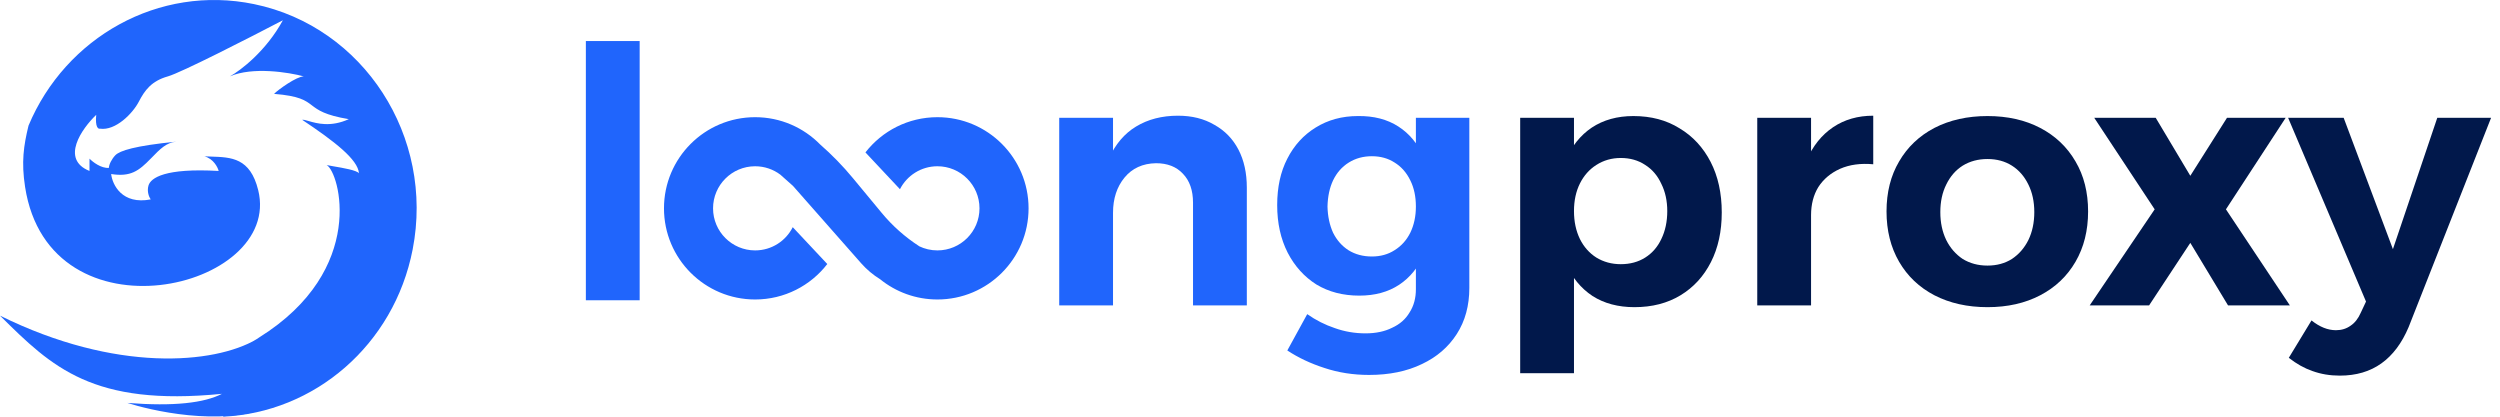
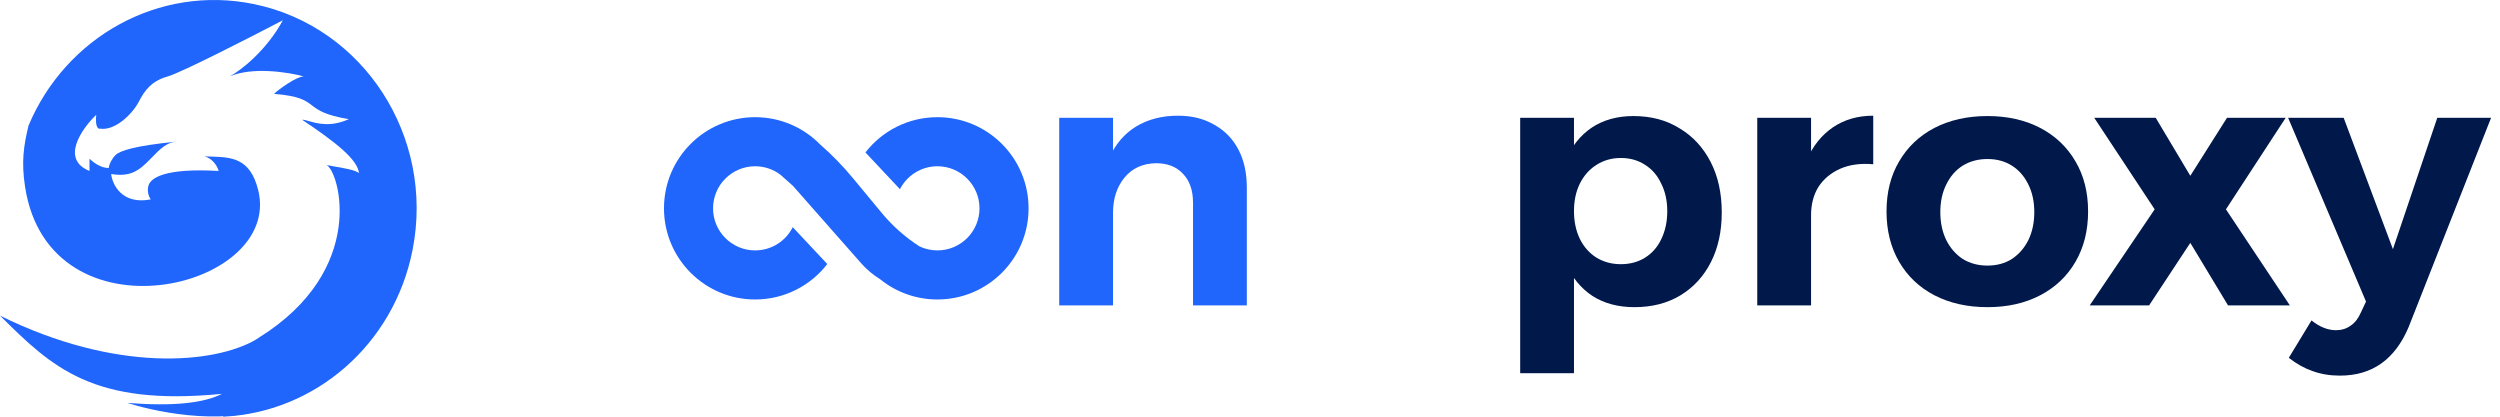
<svg xmlns="http://www.w3.org/2000/svg" width="192" height="32" viewBox="0 0 192 32" fill="none">
  <g id="æælogo">
    <g id="Frame 1321319287">
      <g id="Group 1000006142">
        <path id="Vector 758" d="M0 24.241C8.897 28.64 16.447 27.956 19.688 26.067L20.85 31.224C16.911 32.83 11.455 31.48 9.78 30.944C13.379 31.224 15.688 30.944 17.047 30.246C7.131 31.224 4.007 28.221 0 24.241Z" fill="#2065FC" />
        <path id="Subtract" fill-rule="evenodd" clip-rule="evenodd" d="M17.128 32C24.112 31.694 30.256 26.529 31.693 19.155C33.381 10.489 27.927 2.054 19.512 0.316C12.19 -1.197 5.037 2.858 2.191 9.646C1.815 11.193 1.63 12.439 1.926 14.356C3.8 26.462 21.725 22.258 19.83 14.602C19.216 12.119 17.769 12.074 16.2 12.025C16.036 12.02 15.87 12.015 15.704 12.007C16.392 12.196 16.717 12.834 16.794 13.129C12.665 12.893 11.575 13.661 11.403 14.251C11.266 14.724 11.461 15.157 11.575 15.314C9.374 15.739 8.632 14.192 8.536 13.365C10.027 13.602 10.658 13.129 11.575 12.184L11.607 12.152L11.607 12.152C12.322 11.415 12.769 10.956 13.541 10.878C10.351 11.198 9.202 11.569 8.858 11.923C8.583 12.207 8.364 12.637 8.364 12.893C7.768 12.94 7.122 12.44 6.874 12.184V13.129C4.626 12.232 6.281 9.882 7.39 8.819C7.298 9.763 7.542 9.921 7.676 9.882C8.88 10.059 10.199 8.701 10.658 7.815C11.117 6.929 11.633 6.221 12.894 5.866C13.904 5.583 19.202 2.874 21.725 1.556C20.441 3.918 18.476 5.414 17.654 5.866C19.397 5.11 22.165 5.551 23.331 5.866C22.78 5.866 21.353 6.894 21.047 7.209C23.001 7.367 23.453 7.71 23.956 8.093C24.428 8.451 24.946 8.844 26.788 9.151C25.393 9.787 24.326 9.477 23.705 9.296C23.478 9.23 23.31 9.181 23.208 9.202C25.685 10.856 27.491 12.246 27.568 13.309C27.407 13.077 26.336 12.896 25.618 12.774C25.392 12.736 25.202 12.703 25.085 12.677C26.054 13.171 28.258 20.7 19.901 25.918C18.695 26.671 18.417 27.928 18.128 29.24C17.919 30.188 17.704 31.165 17.128 32Z" fill="#2065FC" />
      </g>
    </g>
    <g id="loongproxy-logo">
      <g id="loongproxy">
        <path id="Vector" d="M184.983 25.119C184.464 26.353 183.767 27.283 182.89 27.909C182.014 28.535 180.95 28.848 179.698 28.848C178.946 28.848 178.249 28.732 177.605 28.499C176.979 28.285 176.371 27.945 175.78 27.48L177.524 24.609C178.15 25.11 178.776 25.36 179.402 25.36C179.832 25.36 180.207 25.244 180.529 25.011C180.851 24.797 181.111 24.466 181.307 24.018L181.71 23.16L175.727 9.047H179.993L183.776 19.135L187.183 9.047H191.315L184.983 25.119Z" fill="#01184B" />
        <path id="Vector_2" d="M160.837 9.047H165.559L168.216 13.501L171.033 9.047H175.54L170.952 16.077L175.862 23.455H171.113L168.216 18.652L165.05 23.455H160.488L165.479 16.077L160.837 9.047Z" fill="#01184B" />
        <path id="Vector_3" d="M152.639 8.913C154.177 8.913 155.528 9.217 156.69 9.825C157.853 10.434 158.756 11.292 159.4 12.401C160.044 13.492 160.366 14.771 160.366 16.238C160.366 17.705 160.044 18.992 159.4 20.102C158.756 21.211 157.853 22.069 156.69 22.677C155.528 23.285 154.177 23.59 152.639 23.59C151.101 23.59 149.741 23.285 148.561 22.677C147.398 22.069 146.495 21.211 145.851 20.102C145.207 18.992 144.885 17.705 144.885 16.238C144.885 14.771 145.207 13.492 145.851 12.401C146.495 11.292 147.398 10.434 148.561 9.825C149.741 9.217 151.101 8.913 152.639 8.913ZM152.639 12.213C151.923 12.213 151.288 12.383 150.734 12.723C150.197 13.063 149.777 13.546 149.473 14.172C149.169 14.78 149.017 15.487 149.017 16.292C149.017 17.096 149.169 17.812 149.473 18.438C149.777 19.046 150.197 19.529 150.734 19.887C151.288 20.227 151.923 20.397 152.639 20.397C153.354 20.397 153.98 20.227 154.517 19.887C155.054 19.529 155.474 19.046 155.778 18.438C156.082 17.812 156.234 17.096 156.234 16.292C156.234 15.487 156.082 14.78 155.778 14.172C155.474 13.546 155.054 13.063 154.517 12.723C153.98 12.383 153.354 12.213 152.639 12.213Z" fill="#01184B" />
        <path id="Vector_4" d="M143.865 12.616C142.899 12.526 142.049 12.643 141.316 12.964C140.6 13.287 140.046 13.752 139.652 14.36C139.277 14.968 139.089 15.692 139.089 16.533L138.043 16.345C138.043 14.771 138.275 13.43 138.74 12.321C139.223 11.212 139.903 10.362 140.779 9.772C141.656 9.181 142.684 8.886 143.865 8.886V12.616ZM134.957 9.047H139.089V23.455H134.957V9.047Z" fill="#01184B" />
        <path id="Vector_5" d="M125.443 8.913C126.803 8.913 127.983 9.226 128.985 9.852C130.004 10.46 130.8 11.319 131.373 12.428C131.945 13.537 132.231 14.834 132.231 16.318C132.231 17.767 131.954 19.037 131.4 20.128C130.845 21.22 130.067 22.069 129.065 22.677C128.064 23.285 126.883 23.59 125.524 23.59C124.272 23.59 123.198 23.303 122.304 22.731C121.41 22.141 120.721 21.3 120.238 20.209C119.755 19.1 119.514 17.803 119.514 16.318C119.514 14.78 119.746 13.456 120.211 12.347C120.694 11.238 121.374 10.389 122.25 9.799C123.145 9.208 124.209 8.913 125.443 8.913ZM124.477 12.133C123.78 12.133 123.154 12.312 122.599 12.669C122.063 13.009 121.642 13.483 121.338 14.091C121.034 14.7 120.882 15.406 120.882 16.211C120.882 17.016 121.034 17.732 121.338 18.358C121.642 18.966 122.063 19.44 122.599 19.78C123.154 20.119 123.78 20.289 124.477 20.289C125.193 20.289 125.819 20.119 126.355 19.78C126.892 19.44 127.303 18.966 127.59 18.358C127.894 17.732 128.046 17.016 128.046 16.211C128.046 15.424 127.894 14.726 127.59 14.118C127.303 13.492 126.892 13.009 126.355 12.669C125.819 12.312 125.193 12.133 124.477 12.133ZM116.75 9.047H120.882V28.661H116.75V9.047Z" fill="#01184B" />
-         <path id="Vector_6" d="M112.845 22.114C112.845 23.473 112.523 24.654 111.879 25.655C111.235 26.657 110.341 27.426 109.196 27.963C108.051 28.517 106.701 28.795 105.144 28.795C103.928 28.795 102.783 28.616 101.71 28.258C100.655 27.918 99.707 27.471 98.866 26.916L100.395 24.126C101.057 24.591 101.764 24.949 102.515 25.199C103.266 25.468 104.053 25.602 104.876 25.602C105.663 25.602 106.343 25.459 106.915 25.172C107.506 24.904 107.953 24.511 108.257 23.992C108.579 23.491 108.74 22.901 108.74 22.221V9.047H112.845V22.114ZM104.286 8.913C105.502 8.895 106.54 9.163 107.398 9.718C108.257 10.272 108.91 11.068 109.357 12.106C109.822 13.125 110.046 14.351 110.028 15.782C110.046 17.213 109.831 18.447 109.384 19.484C108.936 20.522 108.293 21.318 107.452 21.872C106.611 22.427 105.592 22.704 104.393 22.704C103.141 22.704 102.041 22.418 101.093 21.845C100.163 21.255 99.429 20.441 98.893 19.404C98.356 18.349 98.088 17.132 98.088 15.755C98.088 14.377 98.347 13.188 98.866 12.186C99.385 11.167 100.109 10.371 101.039 9.798C101.987 9.208 103.069 8.913 104.286 8.913ZM105.359 11.998C104.697 11.998 104.107 12.159 103.588 12.482C103.069 12.803 102.667 13.259 102.381 13.85C102.113 14.422 101.969 15.093 101.952 15.862C101.969 16.613 102.113 17.284 102.381 17.875C102.667 18.447 103.061 18.894 103.561 19.216C104.08 19.538 104.679 19.699 105.359 19.699C106.021 19.699 106.602 19.538 107.103 19.216C107.622 18.894 108.024 18.447 108.31 17.875C108.597 17.284 108.74 16.613 108.74 15.862C108.74 15.093 108.597 14.422 108.31 13.85C108.024 13.259 107.622 12.803 107.103 12.482C106.602 12.159 106.021 11.998 105.359 11.998Z" fill="#2065FC" />
        <path id="Vector_7" d="M91.624 15.567C91.624 14.619 91.365 13.877 90.846 13.34C90.345 12.803 89.656 12.535 88.78 12.535C87.76 12.553 86.955 12.92 86.365 13.635C85.775 14.351 85.48 15.254 85.48 16.345H84.433C84.433 14.664 84.675 13.277 85.158 12.186C85.659 11.077 86.356 10.255 87.25 9.718C88.163 9.163 89.236 8.886 90.47 8.886C91.543 8.886 92.474 9.119 93.261 9.584C94.066 10.031 94.683 10.666 95.112 11.489C95.541 12.312 95.756 13.287 95.756 14.413V23.455H91.624V15.567ZM81.348 9.047H85.48V23.455H81.348V9.047Z" fill="#2065FC" />
-         <path id="Vector_8" d="M44.994 3.152H49.126V23.06H44.994V3.152Z" fill="#2065FC" />
        <path id="Union" fill-rule="evenodd" clip-rule="evenodd" d="M57.994 19.231C59.258 19.231 60.353 18.505 60.883 17.447L63.536 20.277C62.256 21.933 60.25 23 57.994 23C54.128 23 50.994 19.866 50.994 16C50.994 12.134 54.128 9 57.994 9C59.949 9 61.717 9.802 62.987 11.094L62.987 11.094C63.893 11.886 64.735 12.751 65.503 13.679L67.712 16.347C68.536 17.343 69.508 18.206 70.593 18.908L70.59 18.911C71.015 19.116 71.491 19.231 71.994 19.231C73.778 19.231 75.225 17.784 75.225 16C75.225 14.216 73.778 12.769 71.994 12.769C70.739 12.769 69.65 13.486 69.116 14.531L66.466 11.705C67.747 10.059 69.747 9 71.994 9C75.86 9 78.994 12.134 78.994 16C78.994 19.866 75.86 23 71.994 23C70.328 23 68.797 22.418 67.595 21.446C67.052 21.112 66.561 20.699 66.138 20.22L60.901 14.277L59.932 13.415L59.932 13.415C59.392 13.009 58.721 12.769 57.994 12.769C56.21 12.769 54.763 14.216 54.763 16C54.763 17.784 56.21 19.231 57.994 19.231Z" fill="#2065FC" />
      </g>
    </g>
  </g>
</svg>